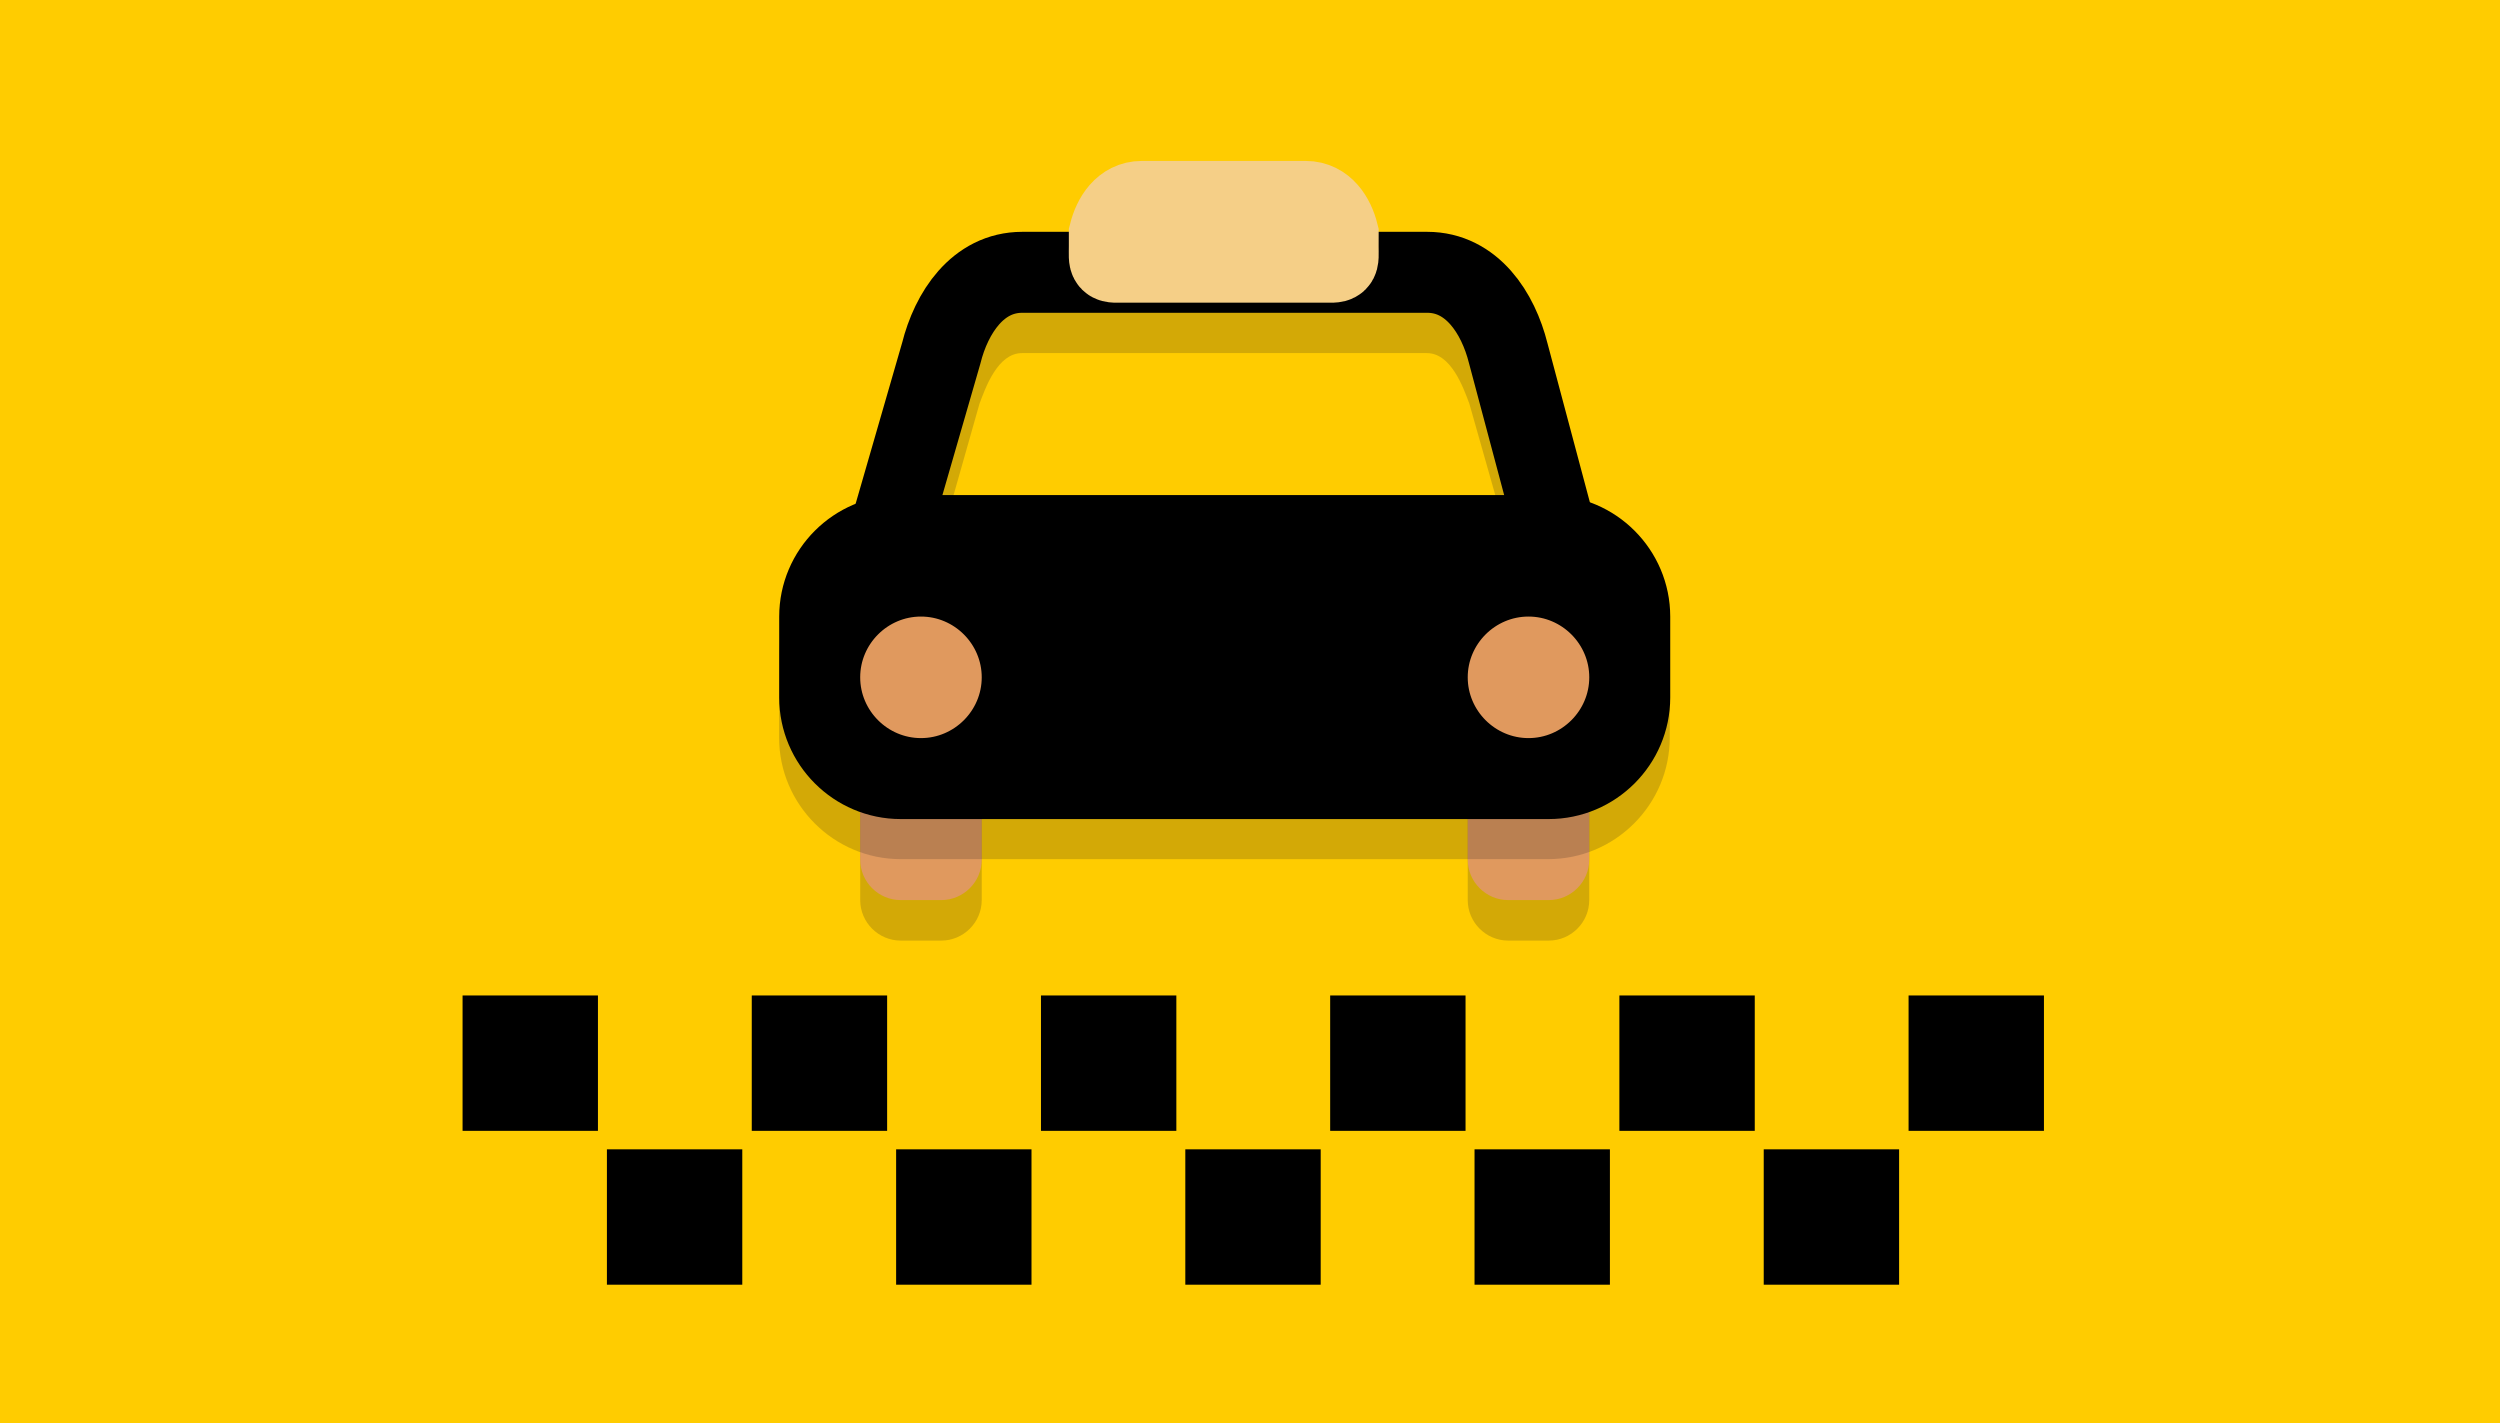
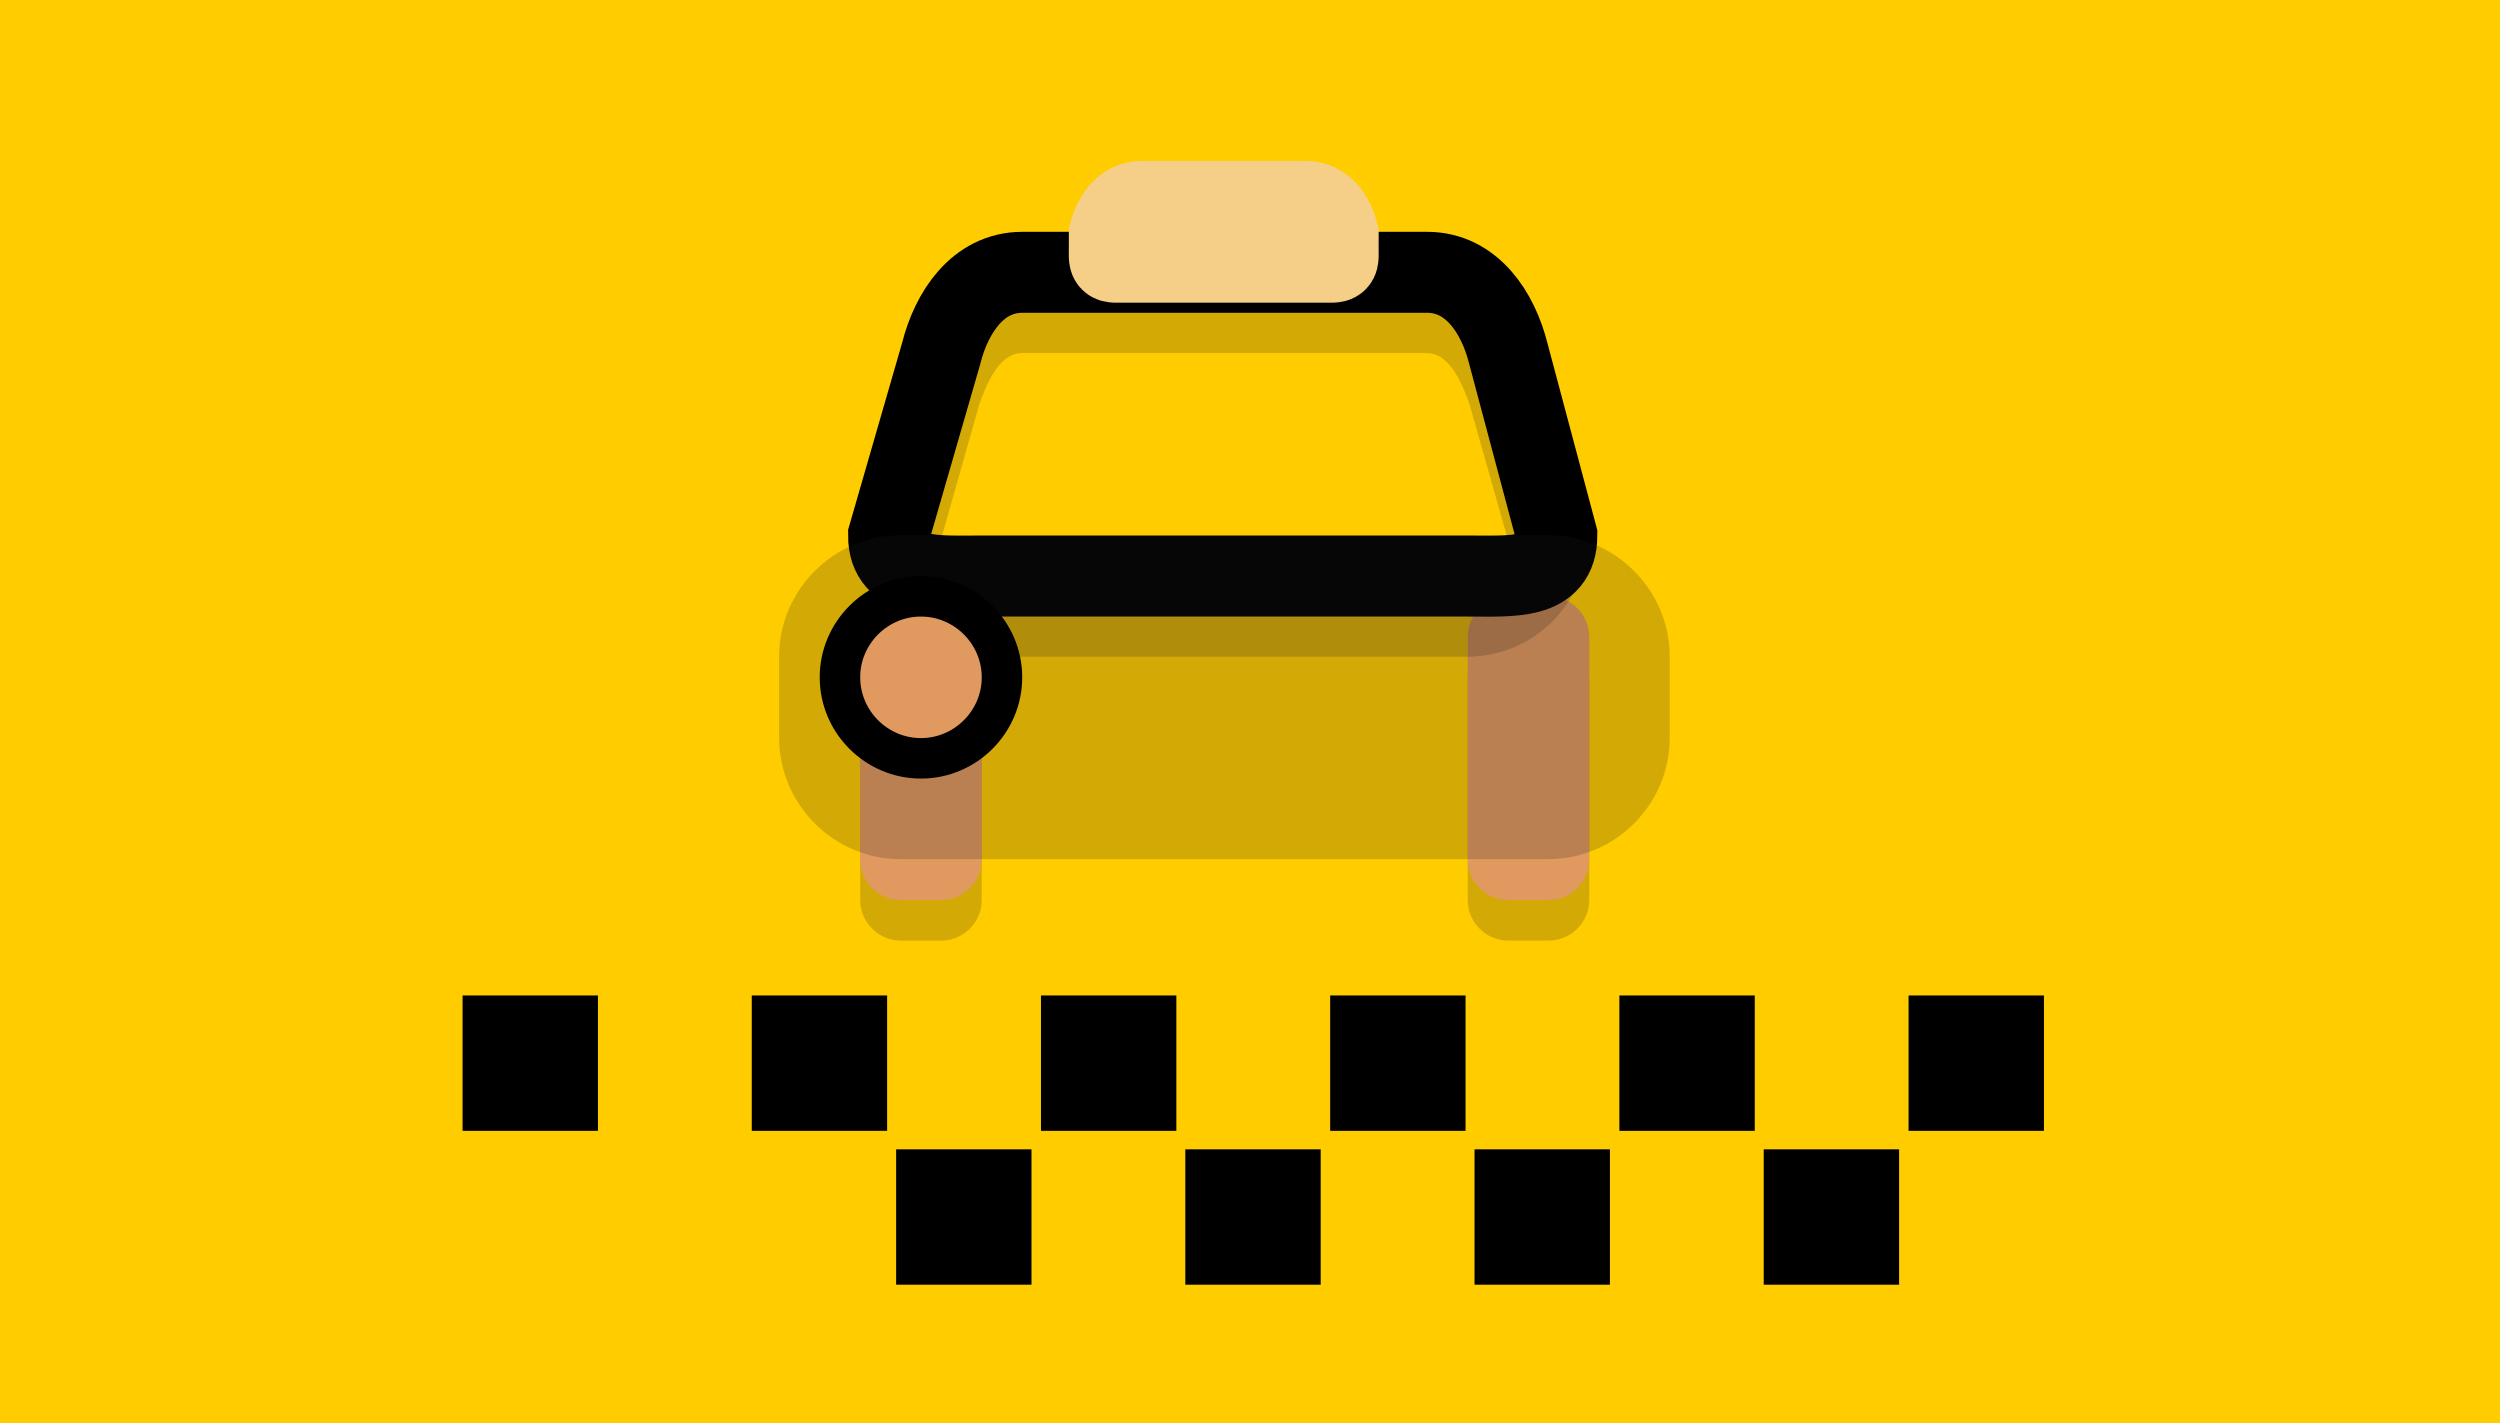
<svg xmlns="http://www.w3.org/2000/svg" xmlns:ns1="http://www.inkscape.org/namespaces/inkscape" xmlns:ns2="http://sodipodi.sourceforge.net/DTD/sodipodi-0.dtd" width="123.507mm" height="70.318mm" viewBox="0 0 123.507 70.318" version="1.1" id="svg1" xml:space="preserve" ns1:version="1.3.1 (91b66b0783, 2023-11-16)" ns2:docname="saferide.svg" ns1:export-filename="logoSafeRide.png" ns1:export-xdpi="96" ns1:export-ydpi="96">
  <ns2:namedview id="namedview1" pagecolor="#ffffff" bordercolor="#000000" borderopacity="0.25" ns1:showpageshadow="2" ns1:pageopacity="0.0" ns1:pagecheckerboard="0" ns1:deskcolor="#d1d1d1" ns1:document-units="mm" ns1:zoom="0.35355339" ns1:cx="-847.11392" ns1:cy="578.41335" ns1:window-width="1920" ns1:window-height="1017" ns1:window-x="-8" ns1:window-y="-8" ns1:window-maximized="1" ns1:current-layer="layer1" />
  <defs id="defs1" />
  <g ns1:label="Layer 1" ns1:groupmode="layer" id="layer1" transform="translate(306.342,-310.475)">
    <rect style="fill:#ffcc00;fill-opacity:1;stroke-width:0.18;stroke-dasharray:none" id="rect2" width="123.507" height="70.318" x="-306.342" y="310.475" ns1:export-filename="taxi.png" ns1:export-xdpi="96" ns1:export-ydpi="96" />
    <g id="g97" transform="translate(-165.579,150.453)">
      <path class="st2" d="m -92.263,204.489 c 0,1.101 -0.9,2.001 -2.001,2.001 h -2.001 c -1.101,0 -2.001,-0.9 -2.001,-2.001 v -11.005 c 0,-1.101 0.9,-2.001 2.001,-2.001 h 2.001 c 1.101,0 2.001,0.9 2.001,2.001 z" id="path29" style="opacity:0.2;fill:#231f20;stroke-width:1" />
      <path class="st2" d="m -62.25,204.489 c 0,1.101 -0.9,2.001 -2.001,2.001 h -2.001 c -1.101,0 -2.001,-0.9 -2.001,-2.001 v -11.005 c 0,-1.101 0.9,-2.001 2.001,-2.001 h 2.001 c 1.101,0 2.001,0.9 2.001,2.001 z" id="path30" style="opacity:0.2;fill:#231f20;stroke-width:1" />
      <path class="st3" d="m -92.263,202.488 c 0,1.101 -0.9,2.001 -2.001,2.001 h -2.001 c -1.101,0 -2.001,-0.9 -2.001,-2.001 v -11.005 c 0,-1.101 0.9,-2.001 2.001,-2.001 h 2.001 c 1.101,0 2.001,0.9 2.001,2.001 z" id="path31" style="fill:#e0995e;stroke-width:1" />
      <path class="st3" d="m -62.25,202.488 c 0,1.101 -0.9,2.001 -2.001,2.001 h -2.001 c -1.101,0 -2.001,-0.9 -2.001,-2.001 v -11.005 c 0,-1.101 0.9,-2.001 2.001,-2.001 h 2.001 c 1.101,0 2.001,0.9 2.001,2.001 z" id="path32" style="fill:#e0995e;stroke-width:1" />
      <g class="st4" id="g33" transform="matrix(1,0,0,1,-112.273,154.466)" style="opacity:0.2">
        <path class="st5" d="M 44,38 H 20 c -3.3,0 -6,-2.7 -6,-6 v -0.4 l 2,-7.1 C 17,21 19.2,19 22,19 h 20 c 2.8,0 5,2 5.9,5.5 v 0.1 l 2,7.4 C 50,35.3 47.3,38 44,38 Z M 18,32.2 c 0.1,1 0.9,1.8 2,1.8 h 24 c 1,0 1.9,-0.8 2,-1.8 L 44.1,25.5 C 43.8,24.7 43.2,23 42,23 H 22 c -1.2,0 -1.8,1.7 -2.1,2.5 z" id="path33" style="fill:#231f20" />
      </g>
      <path class="st6" d="m -63.85,186.481 c 0,2.201 -2.201,2.001 -4.402,2.001 h -24.011 c -2.201,0 -4.602,0.2 -4.602,-2.001 l 2.601,-9.004 c 0.5,-2.001 1.801,-4.002 4.002,-4.002 h 20.009 c 2.201,0 3.502,2.001 4.002,4.002 z" id="path38" style="fill:none;stroke:#000000;stroke-width:4;stroke-miterlimit:10;stroke-opacity:1" />
      <g class="st4" id="g87" transform="matrix(1,0,0,1,-112.273,154.466)" style="opacity:0.2">
        <path class="st5" d="m 52,42 c 0,2.2 -1.8,4 -4,4 H 16 c -2.2,0 -4,-1.8 -4,-4 v -4 c 0,-2.2 1.8,-4 4,-4 h 32 c 2.2,0 4,1.8 4,4 z" id="path54" style="fill:#231f20" />
        <path class="st5" d="M 48,48 H 16 c -3.3,0 -6,-2.7 -6,-6 v -4 c 0,-3.3 2.7,-6 6,-6 h 32 c 3.3,0 6,2.7 6,6 v 4 c 0,3.3 -2.7,6 -6,6 z M 16,36 c -1.1,0 -2,0.9 -2,2 v 4 c 0,1.1 0.9,2 2,2 h 32 c 1.1,0 2,-0.9 2,-2 v -4 c 0,-1.1 -0.9,-2 -2,-2 z" id="path87" style="fill:#231f20" />
      </g>
-       <path class="st7" d="m -60.249,194.484 c 0,2.201 -1.801,4.002 -4.002,4.002 h -32.015 c -2.201,0 -4.002,-1.801 -4.002,-4.002 v -4.002 c 0,-2.201 1.801,-4.002 4.002,-4.002 h 32.015 c 2.201,0 4.002,1.801 4.002,4.002 z" id="path94" style="fill:#000000;fill-opacity:1;stroke:#000000;stroke-width:4;stroke-miterlimit:10;stroke-opacity:1" />
      <path class="st8" d="m -91.263,193.484 c 0,2.201 -1.801,4.002 -4.002,4.002 v 0 c -2.201,0 -4.002,-1.801 -4.002,-4.002 v 0 c 0,-2.201 1.801,-4.002 4.002,-4.002 v 0 c 2.201,0 4.002,1.801 4.002,4.002 z" id="path95" style="fill:#e0995e;stroke:#000000;stroke-width:2;stroke-miterlimit:10;stroke-opacity:1" />
-       <path class="st8" d="m -61.249,193.484 c 0,2.201 -1.801,4.002 -4.002,4.002 v 0 c -2.201,0 -4.002,-1.801 -4.002,-4.002 v 0 c 0,-2.201 1.801,-4.002 4.002,-4.002 v 0 c 2.201,0 4.002,1.801 4.002,4.002 z" id="path96" style="fill:#e0995e;stroke:#000000;stroke-width:2;stroke-miterlimit:10;stroke-opacity:1" />
      <path class="st9" d="m -74.655,172.174 c 0,0.9 0.1,0.8 -0.8,0.8 h -9.704 c -0.9,0 -0.8,0.1 -0.8,-0.8 v -0.6 c 0.2,-0.8 0.7,-1.601 1.601,-1.601 h 8.104 c 0.9,0 1.401,0.8 1.601,1.601 z" id="path97" style="fill:#4f5d73;stroke:#f5cf87;stroke-width:4;stroke-miterlimit:10" />
    </g>
    <rect style="fill:#000000;fill-opacity:1;stroke:none;stroke-width:0.232;stroke-dasharray:none;stroke-opacity:1" id="rect98" width="6.688" height="6.688" x="-283.49" y="359.654" />
    <rect style="fill:#000000;fill-opacity:1;stroke:none;stroke-width:0.232;stroke-dasharray:none;stroke-opacity:1" id="rect99" width="6.688" height="6.688" x="-269.203" y="359.654" />
-     <rect style="fill:#000000;fill-opacity:1;stroke:none;stroke-width:0.232;stroke-dasharray:none;stroke-opacity:1" id="rect100" width="6.688" height="6.688" x="-276.359" y="367.255" />
    <rect style="fill:#000000;fill-opacity:1;stroke:none;stroke-width:0.232;stroke-dasharray:none;stroke-opacity:1" id="rect101" width="6.688" height="6.688" x="-254.915" y="359.654" />
    <rect style="fill:#000000;fill-opacity:1;stroke:none;stroke-width:0.232;stroke-dasharray:none;stroke-opacity:1" id="rect103" width="6.688" height="6.688" x="-262.071" y="367.255" />
    <rect style="fill:#000000;fill-opacity:1;stroke:none;stroke-width:0.232;stroke-dasharray:none;stroke-opacity:1" id="rect104" width="6.688" height="6.688" x="-240.628" y="359.654" />
    <rect style="fill:#000000;fill-opacity:1;stroke:none;stroke-width:0.232;stroke-dasharray:none;stroke-opacity:1" id="rect105" width="6.688" height="6.688" x="-247.784" y="367.255" />
    <rect style="fill:#000000;fill-opacity:1;stroke:none;stroke-width:0.232;stroke-dasharray:none;stroke-opacity:1" id="rect106" width="6.688" height="6.688" x="-226.34" y="359.654" />
    <rect style="fill:#000000;fill-opacity:1;stroke:none;stroke-width:0.232;stroke-dasharray:none;stroke-opacity:1" id="rect107" width="6.688" height="6.688" x="-233.496" y="367.255" />
    <rect style="fill:#000000;fill-opacity:1;stroke:none;stroke-width:0.232;stroke-dasharray:none;stroke-opacity:1" id="rect108" width="6.688" height="6.688" x="-212.053" y="359.654" />
    <rect style="fill:#000000;fill-opacity:1;stroke:none;stroke-width:0.232;stroke-dasharray:none;stroke-opacity:1" id="rect109" width="6.688" height="6.688" x="-219.209" y="367.255" />
  </g>
  <style type="text/css" id="style1">
	.st0{display:none;fill:#2B3544;}
	.st1{fill:#4F5D73;}
	.st2{opacity:0.2;fill:#231F20;}
	.st3{fill:#E0995E;}
	.st4{opacity:0.2;}
	.st5{fill:#231F20;}
	.st6{fill:none;stroke:#F5CF87;stroke-width:4;stroke-miterlimit:10;}
	.st7{fill:#F5CF87;stroke:#F5CF87;stroke-width:4;stroke-miterlimit:10;}
	.st8{fill:#E0995E;stroke:#F5CF87;stroke-width:2;stroke-miterlimit:10;}
	.st9{fill:#4F5D73;stroke:#F5CF87;stroke-width:4;stroke-miterlimit:10;}
</style>
</svg>